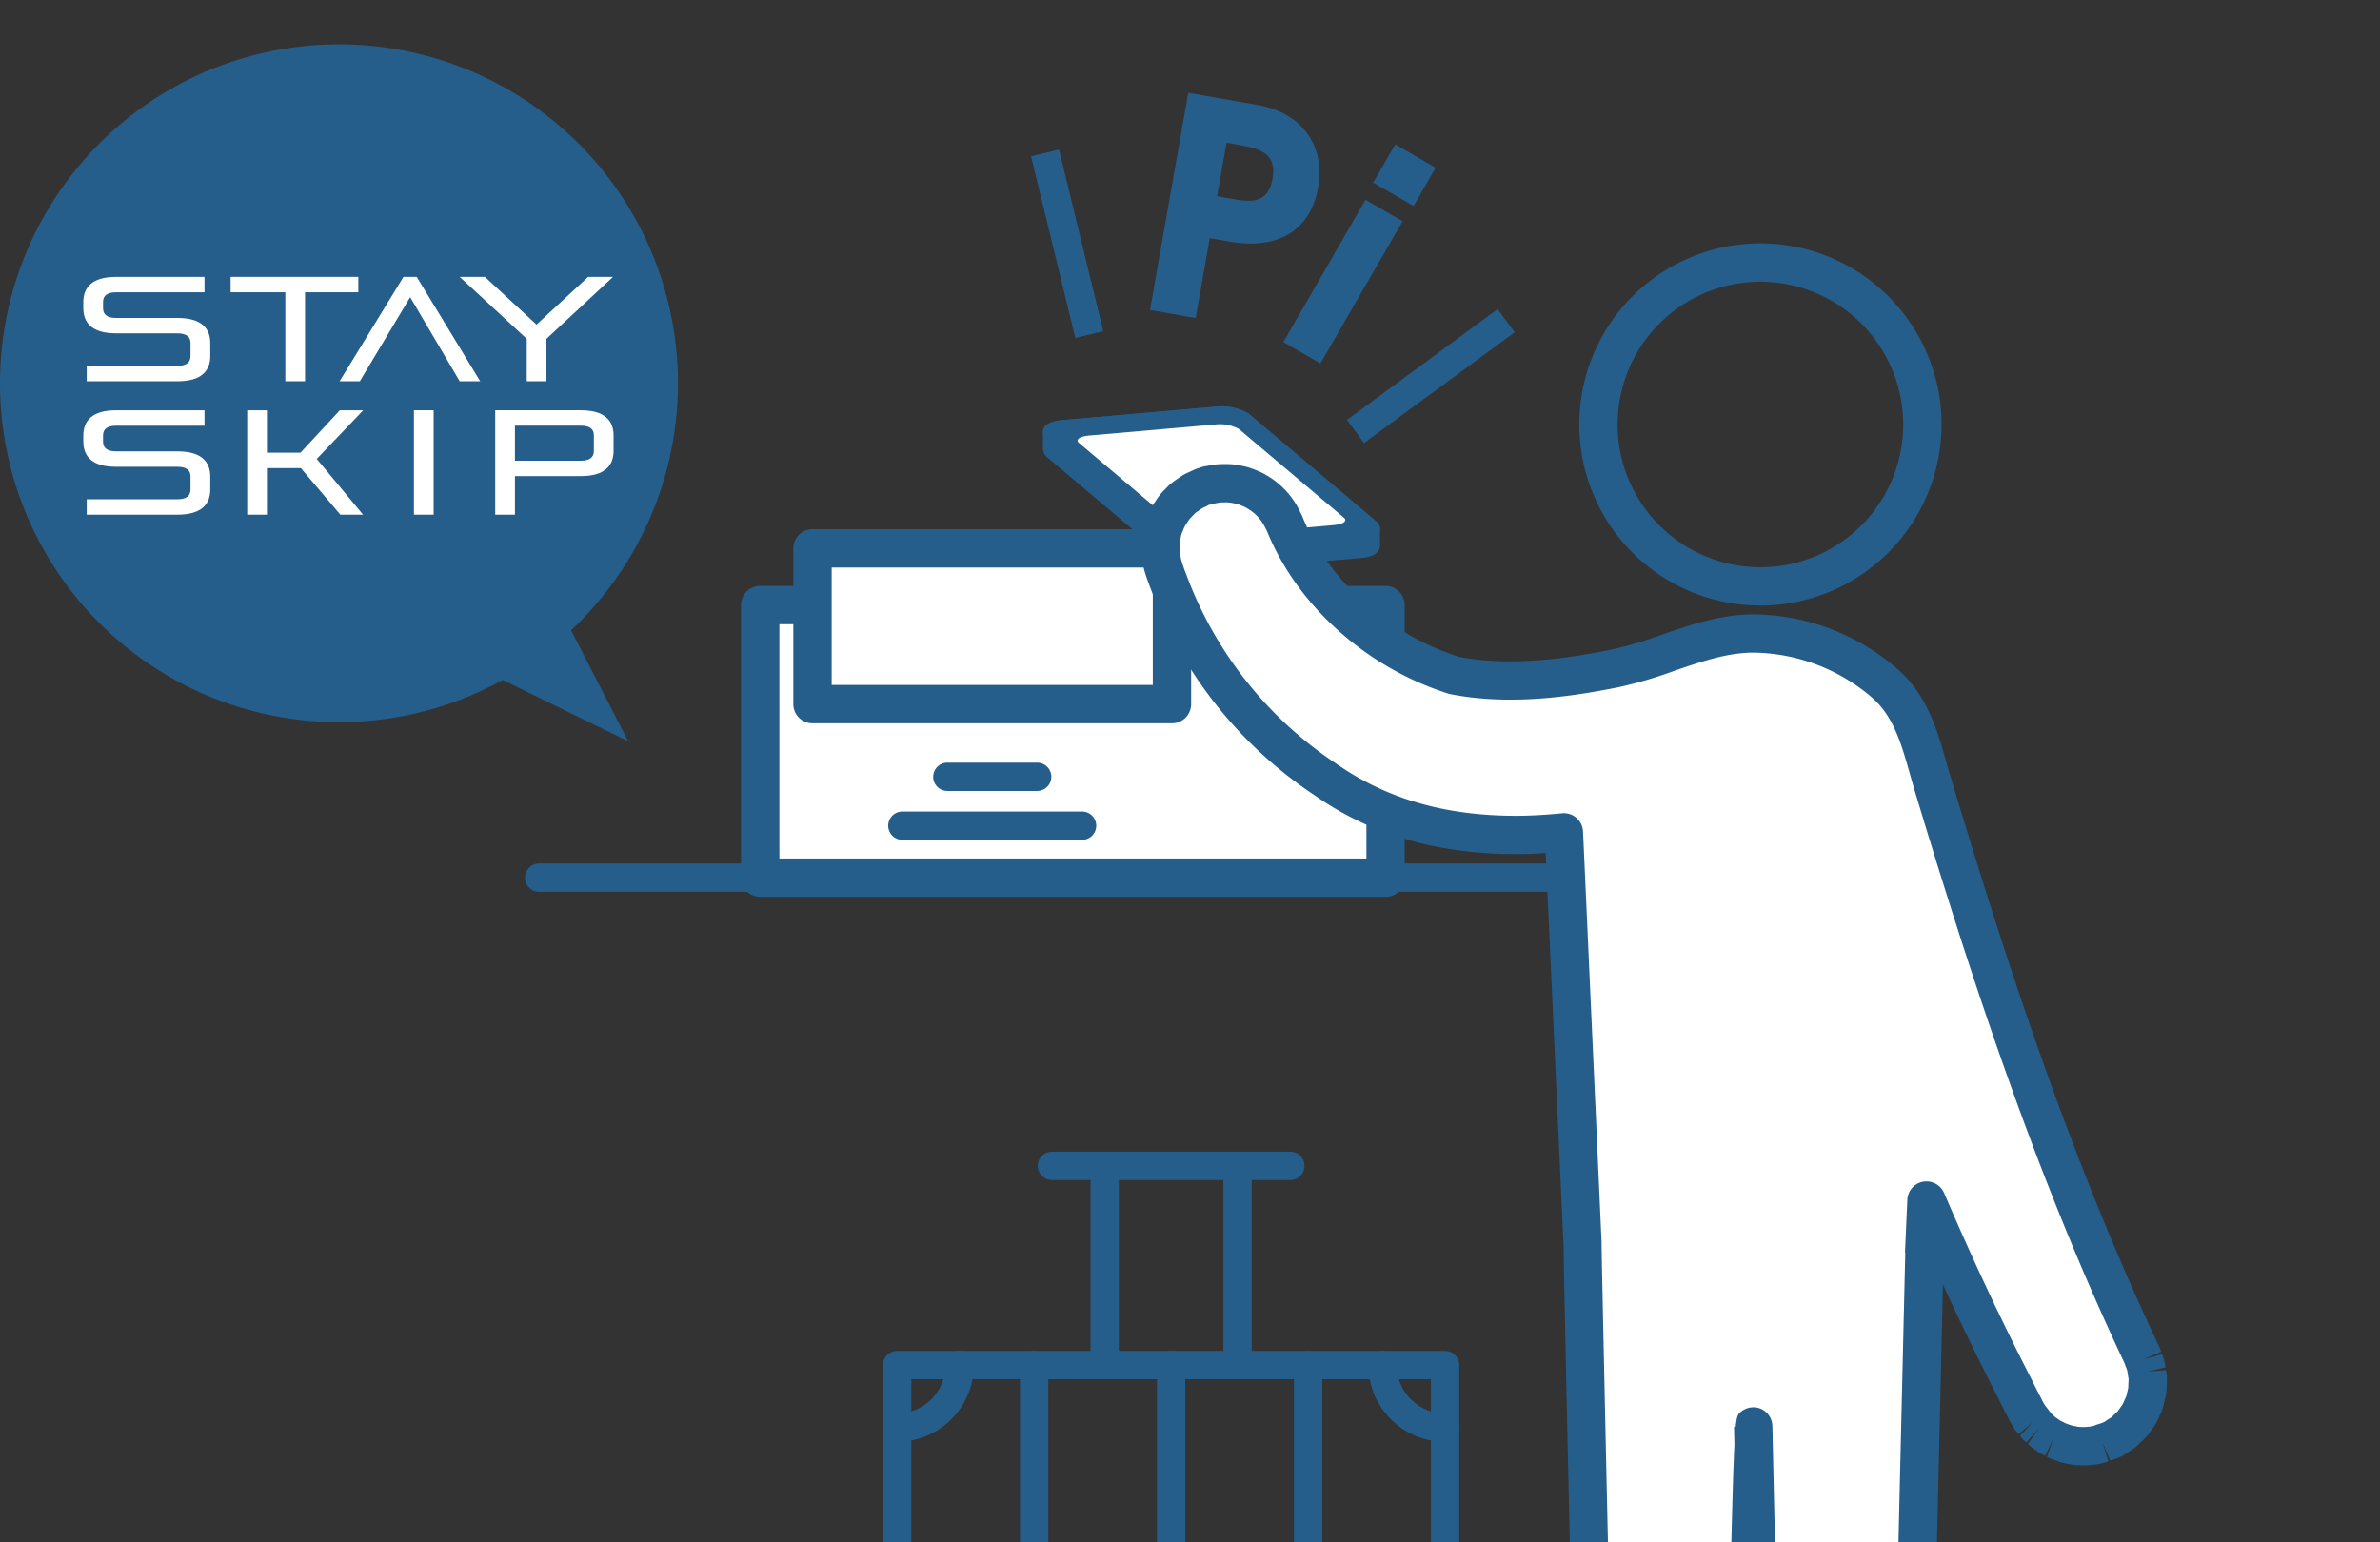
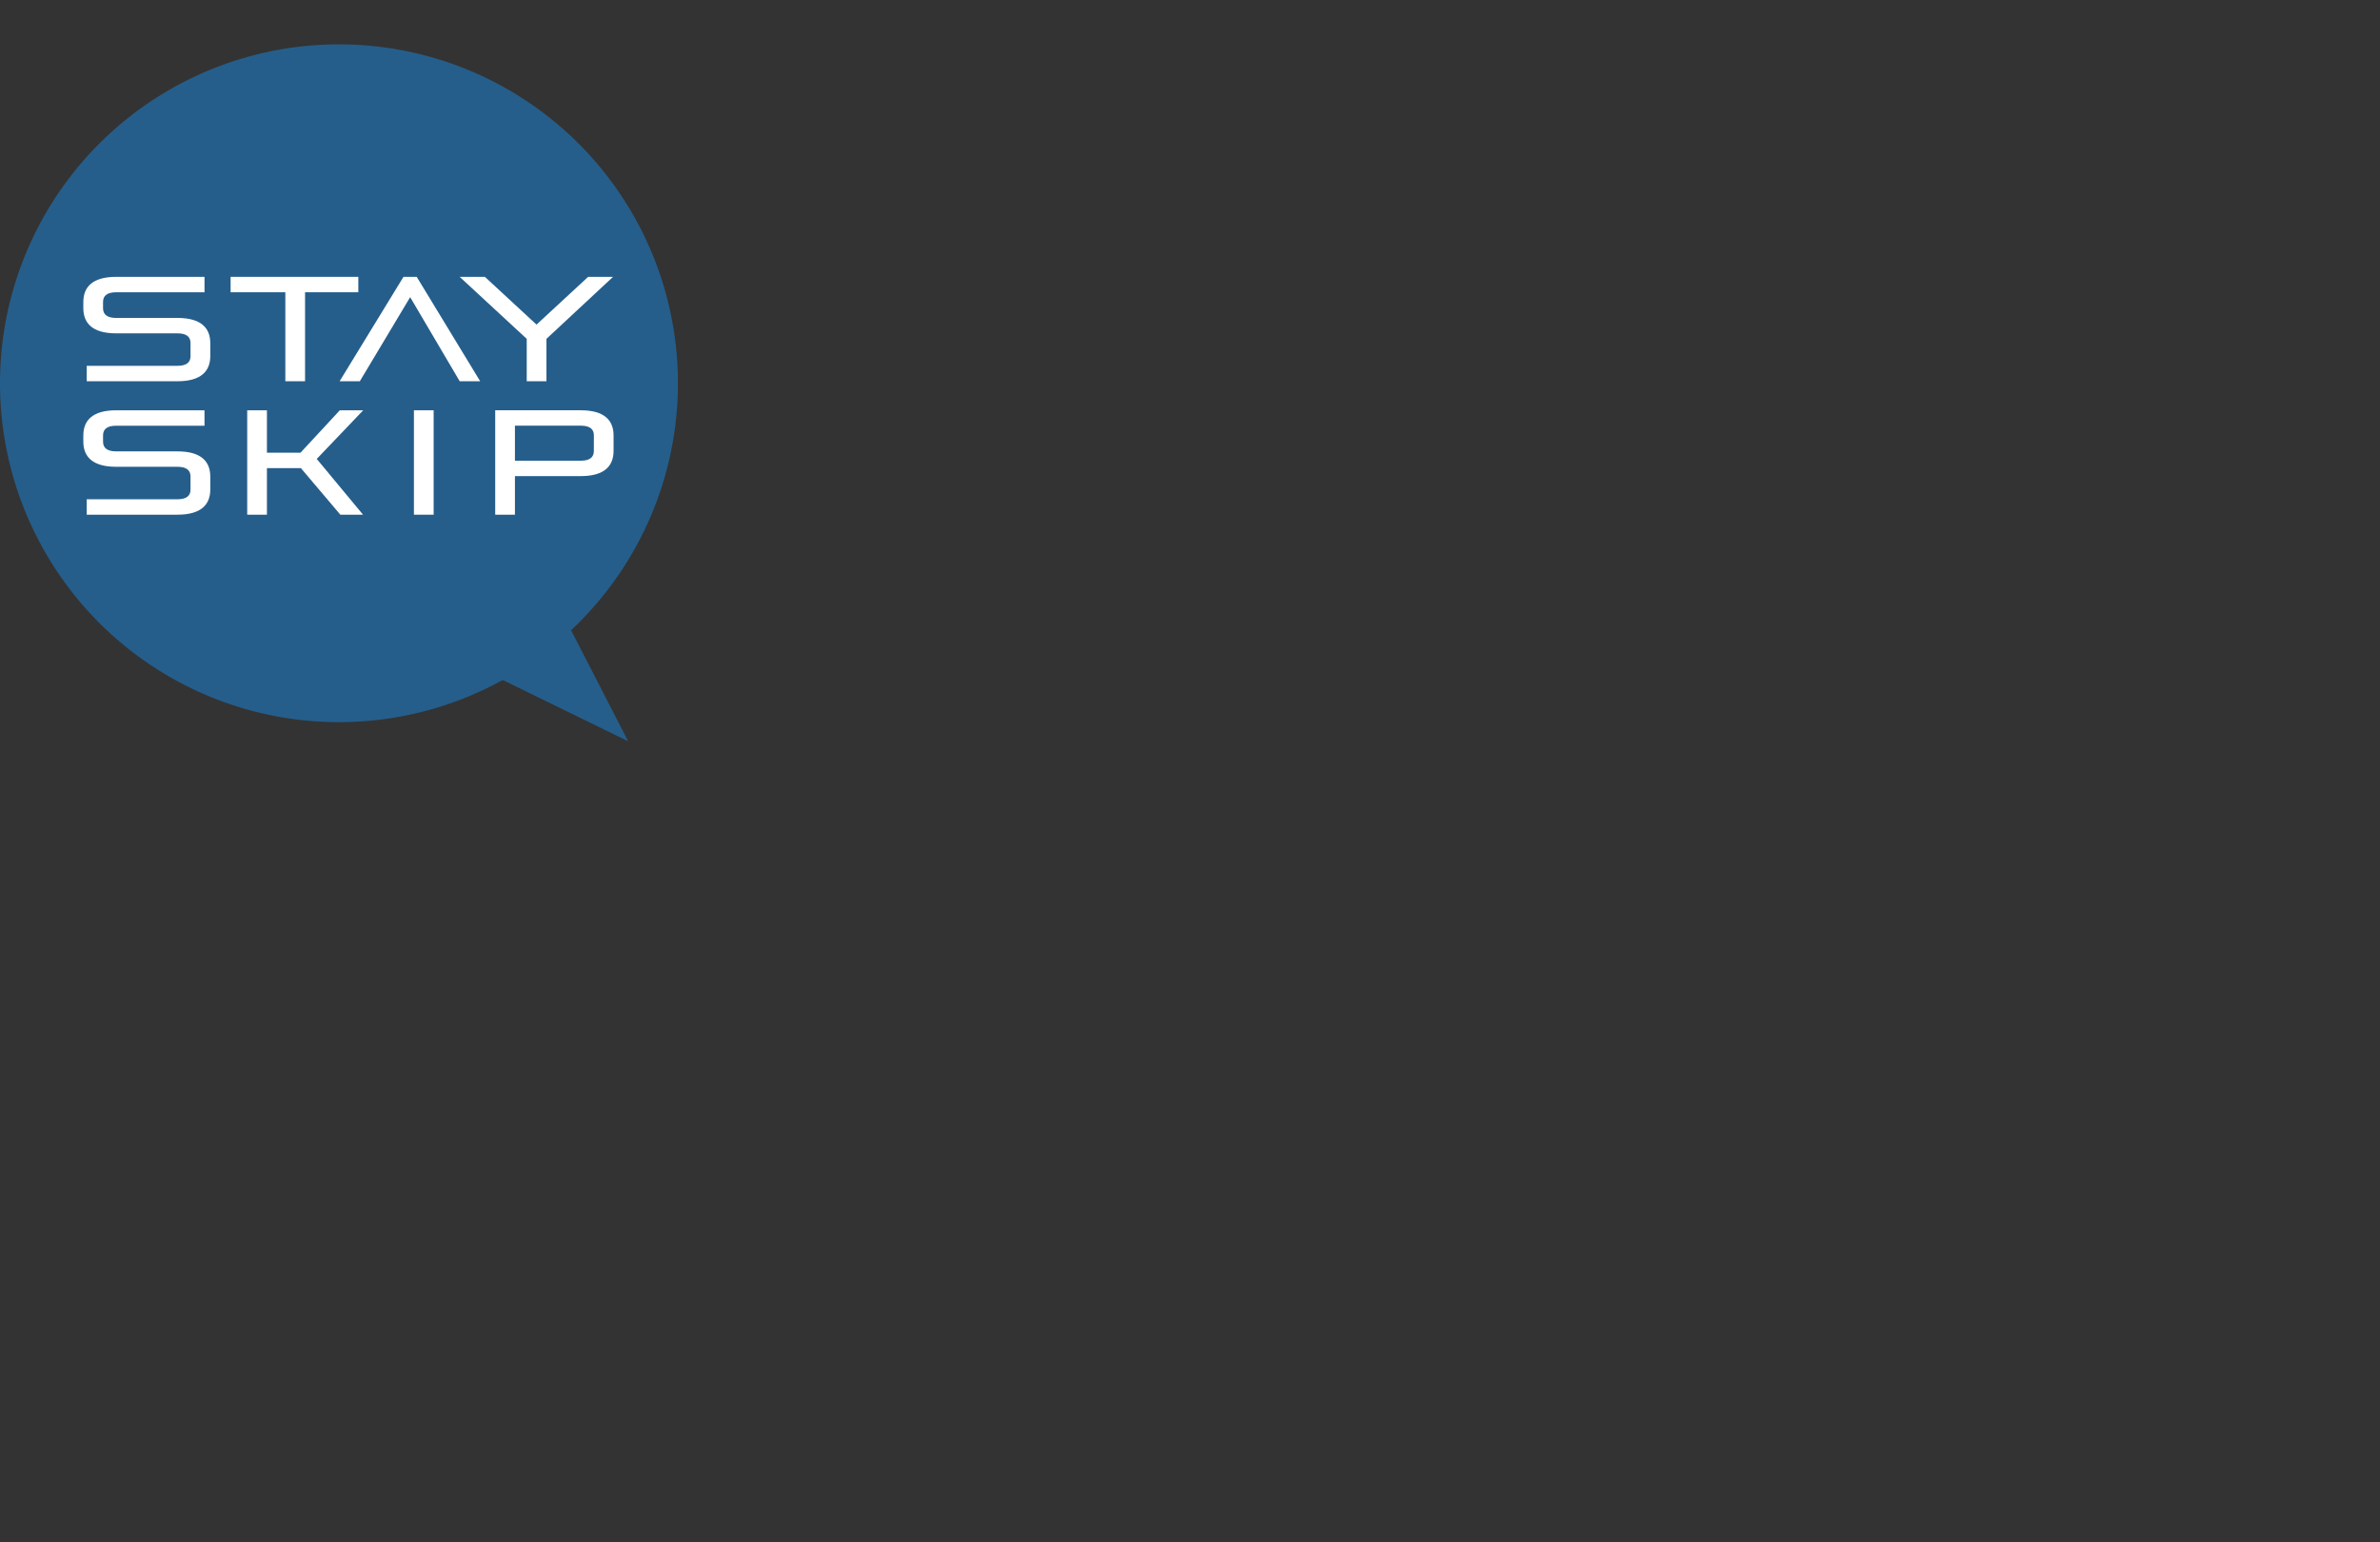
<svg xmlns="http://www.w3.org/2000/svg" width="262.313" height="170" viewBox="0 0 262.313 170">
  <rect x="0" y="0" width="262.313" height="170" fill="#333333" stroke="none" />
  <defs>
    <clipPath id="clip-path">
-       <rect id="長方形_84" data-name="長方形 84" width="213" height="170" transform="translate(395 2925)" fill="#fff" stroke="#707070" stroke-width="1" />
-     </clipPath>
+       </clipPath>
    <clipPath id="clip-path-2">
      <rect id="長方形_83" data-name="長方形 83" width="180.956" height="228.489" fill="none" />
    </clipPath>
    <clipPath id="clip-path-3">
      <rect id="長方形_98" data-name="長方形 98" width="74.719" height="76.828" fill="none" />
    </clipPath>
  </defs>
  <g id="グループ_197" data-name="グループ 197" transform="translate(-388.731 -2950.886)">
    <g id="マスクグループ_5" data-name="マスクグループ 5" transform="translate(43.044 25.886)" clip-path="url(#clip-path)">
      <g id="グループ_73" data-name="グループ 73" transform="translate(403.551 2935.228)">
        <g id="グループ_72" data-name="グループ 72" transform="translate(0 0)" clip-path="url(#clip-path-2)">
          <path id="パス_169" data-name="パス 169" d="M114.373,43.343H1.559a1.56,1.56,0,0,1,0-3.12H114.373a1.56,1.56,0,0,1,0,3.12" transform="translate(0 44.736)" fill="#255e8b" />
          <rect id="長方形_79" data-name="長方形 79" width="68.923" height="30.048" transform="translate(25.921 56.474)" fill="#fff" />
          <path id="パス_170" data-name="パス 170" d="M82.307,60.007H13.384A2.112,2.112,0,0,1,11.272,57.9V27.849a2.112,2.112,0,0,1,2.112-2.112H82.307a2.11,2.11,0,0,1,2.112,2.112V57.9a2.11,2.11,0,0,1-2.112,2.112M15.5,55.783h64.7V29.959H15.5Z" transform="translate(12.537 28.625)" fill="#255e8b" />
          <rect id="長方形_80" data-name="長方形 80" width="39.618" height="17.172" transform="translate(31.687 50.22)" fill="#fff" />
          <path id="パス_171" data-name="パス 171" d="M55.733,44.171H16.114A2.11,2.11,0,0,1,14,42.059V24.889a2.11,2.11,0,0,1,2.112-2.112H55.733a2.11,2.11,0,0,1,2.112,2.112v17.17a2.11,2.11,0,0,1-2.112,2.112M18.226,39.947H53.62V27H18.226Z" transform="translate(15.573 25.332)" fill="#255e8b" />
          <line id="線_41" data-name="線 41" x1="9.904" transform="translate(46.544 75.401)" fill="#fff" />
          <path id="パス_172" data-name="パス 172" d="M32.761,38.08h-9.9a1.56,1.56,0,1,1,0-3.12h9.9a1.56,1.56,0,0,1,0,3.12" transform="translate(23.687 38.882)" fill="#255e8b" />
          <line id="線_42" data-name="線 42" x1="19.81" transform="translate(41.591 80.79)" fill="#fff" />
          <path id="パス_173" data-name="パス 173" d="M40.32,40.631H20.512a1.56,1.56,0,0,1,0-3.12H40.32a1.56,1.56,0,0,1,0,3.12" transform="translate(21.079 41.719)" fill="#255e8b" />
          <path id="パス_174" data-name="パス 174" d="M63.2,29.479l-.023-.015a.4.4,0,0,0-.158-.281l-14.084-11.9A5.392,5.392,0,0,0,45.69,16.7l-16.809,1.47c-.961.084-1.544.359-1.55.676h0v1.926l.027.013a.369.369,0,0,0,.154.31l14.084,11.9a5.385,5.385,0,0,0,3.242.587l16.807-1.47c.974-.087,1.552-.365,1.546-.686l.011,0Z" transform="translate(30.393 18.546)" fill="#255e8b" />
          <path id="パス_175" data-name="パス 175" d="M44.587,34.574a5.351,5.351,0,0,1-3.069-.762l-14.084-11.9a1.016,1.016,0,0,1-.357-.57.61.61,0,0,1-.051-.237V19.178a.652.652,0,0,1,.017-.144c.07-.42.465-1.02,2.121-1.164L45.97,16.4a5.957,5.957,0,0,1,3.707.735l14.084,11.9a1.043,1.043,0,0,1,.349.53.576.576,0,0,1,.059.249v1.943a.56.56,0,0,1-.027.18c-.076.429-.494,1-2.108,1.143L45.225,34.548c-.2.015-.416.025-.638.025M28.308,20.99,42.339,32.842a5.007,5.007,0,0,0,2.773.439l16.809-1.47a2.663,2.663,0,0,0,.976-.222V29.965l-14.04-11.86a4.975,4.975,0,0,0-2.778-.439L29.273,19.138a2.842,2.842,0,0,0-.978.215v1.588a.326.326,0,0,1,.013.049M62.887,31.767v0ZM28.325,21.142v0Z" transform="translate(30.058 18.212)" fill="#255e8b" />
          <path id="パス_176" data-name="パス 176" d="M57.059,28.409l-13.824,1.21a4.433,4.433,0,0,1-2.668-.484L28.984,19.35c-.425-.359.08-.722,1.13-.815l13.824-1.208a4.415,4.415,0,0,1,2.666.482l11.585,9.786c.425.359-.082.724-1.13.815" transform="translate(32.069 19.246)" fill="#fff" />
          <path id="パス_177" data-name="パス 177" d="M44.576,32.639a5.324,5.324,0,0,1-3.058-.76L27.434,19.98a.967.967,0,0,1-.365-1.067c.23-.731,1.265-.969,2.093-1.041L45.968,16.4a5.978,5.978,0,0,1,3.709.735l14.084,11.9a.976.976,0,0,1,.365,1.069c-.232.731-1.267.969-2.093,1.041L45.225,32.611c-.2.019-.425.027-.648.027M28.551,19.26,42.337,30.909a4.852,4.852,0,0,0,2.775.437l16.809-1.47.055.634-.055-.634a3.713,3.713,0,0,0,.724-.123L48.856,18.1a4.967,4.967,0,0,0-2.775-.437l-16.807,1.47a4,4,0,0,0-.722.123" transform="translate(30.058 18.212)" fill="#255e8b" />
          <path id="パス_178" data-name="パス 178" d="M141.86,118.322a6.509,6.509,0,0,0-.123-.693c-.061-.228-.156-.448-.241-.672-.07-.188-.114-.38-.2-.562-7.6-16.042-13.6-32.773-18.959-49.675q-2.088-6.577-4.068-13.189c-1.181-3.927-1.918-7.955-5.031-10.874A22.393,22.393,0,0,0,98.52,36.945c-5.3,0-10.158,2.83-15.318,3.861-5.768,1.151-11.816,1.9-17.662.76C57.07,38.895,49.918,32.5,46.826,24.8c-.044-.11-.112-.2-.163-.308a6.862,6.862,0,0,0-.327-.632c-.116-.2-.239-.387-.372-.568s-.272-.361-.422-.53-.313-.334-.479-.49-.325-.291-.5-.427-.365-.264-.558-.384-.376-.23-.575-.33-.4-.186-.608-.268-.42-.158-.638-.222-.427-.106-.644-.146a6.555,6.555,0,0,0-.674-.1,6.822,6.822,0,0,0-.691-.019,6.4,6.4,0,0,0-.665.027,7.386,7.386,0,0,0-.733.127c-.146.032-.294.036-.439.076-.072.021-.133.059-.2.08s-.152.03-.228.055c-.165.059-.308.148-.467.218-.209.089-.418.175-.613.281-.213.118-.406.253-.6.389a6.4,6.4,0,0,0-.53.384,6.274,6.274,0,0,0-.511.494c-.15.152-.3.3-.437.465a7.018,7.018,0,0,0-.408.583c-.116.175-.239.344-.338.53-.112.209-.2.429-.289.648-.08.194-.171.384-.234.587a6.913,6.913,0,0,0-.161.695c-.042.209-.1.412-.123.625a7.188,7.188,0,0,0-.021.739c0,.211-.021.42,0,.634a6.917,6.917,0,0,0,.137.788c.036.182.042.365.093.547,0,.015.023.076.038.129.072.239.253.83.613,1.747a44.768,44.768,0,0,0,17.227,21.76c6.506,4.583,13.786,6.153,21.069,6.153,1.766,0,3.525-.116,5.278-.281L79.664,104.1c-.051.387,2.032,92.176,2.032,92.176a6.818,6.818,0,0,0,.089.722c.027.239.036.479.087.712a7.7,7.7,0,0,0,.237.758c.072.218.125.444.215.651a7.536,7.536,0,0,0,.382.705c.108.19.2.391.321.57.154.224.342.42.517.627.139.161.26.336.412.484a7.4,7.4,0,0,0,.629.52c.165.131.317.281.492.4a7.738,7.738,0,0,0,.737.4c.184.1.355.211.549.291a7.887,7.887,0,0,0,.9.281c.171.049.334.12.511.156a7.709,7.709,0,0,0,1.529.152,7.532,7.532,0,0,0,1.521-.154c.173-.036.332-.106.5-.152a7.862,7.862,0,0,0,.919-.287c.188-.08.357-.194.539-.287a7.92,7.92,0,0,0,.746-.406c.175-.118.323-.264.486-.395a7.973,7.973,0,0,0,.636-.524c.152-.152.275-.327.412-.488a8.1,8.1,0,0,0,.515-.625c.125-.184.218-.389.325-.581a7.155,7.155,0,0,0,.378-.7c.091-.215.146-.446.22-.67a7.514,7.514,0,0,0,.228-.741,6.911,6.911,0,0,0,.089-.731c.027-.237.08-.465.087-.708,0,0,1.529-71.922,1.582-71.92l1.529,71.92c.006.243.059.471.087.708a6.9,6.9,0,0,0,.089.731,7.422,7.422,0,0,0,.23.746c.072.222.127.452.218.665.106.245.249.467.378.7.11.192.2.395.325.579a8.1,8.1,0,0,0,.515.625c.137.161.26.336.412.488a7.609,7.609,0,0,0,.636.524c.163.131.31.277.486.395a7.35,7.35,0,0,0,.752.408c.18.093.344.207.532.285a7.512,7.512,0,0,0,.921.287c.167.046.325.116.5.152a7.554,7.554,0,0,0,1.529.154,7.65,7.65,0,0,0,1.519-.152c.175-.036.336-.108.5-.154a7.906,7.906,0,0,0,.915-.283c.184-.078.346-.188.522-.279a7.57,7.57,0,0,0,.762-.414c.169-.112.31-.253.469-.378a7.621,7.621,0,0,0,.653-.539c.148-.144.264-.315.4-.469a7.714,7.714,0,0,0,.53-.642c.12-.177.209-.374.315-.56a7.106,7.106,0,0,0,.389-.716c.091-.207.142-.429.213-.644a4.216,4.216,0,0,0,.325-1.474,6.919,6.919,0,0,0,.089-.725l2.121-91.008c0-.1-.021-.2-.023-.306l.249-5.511c3.033,7.063,6.233,13.9,9.682,20.636.437.883.877,1.751,1.337,2.642.078.148.175.283.262.425s.163.285.258.416.211.258.317.387.2.258.313.374.23.213.346.319.239.232.37.336.26.182.391.27.26.192.4.275.3.154.452.228c.133.068.262.144.4.2.186.078.378.135.568.2.11.036.218.084.329.114a6.74,6.74,0,0,0,.705.146c.078.013.152.036.228.046a6.745,6.745,0,0,0,.991.061,7,7,0,0,0,1.588-.188c.182-.042.353-.135.532-.192a6.876,6.876,0,0,0,1.1-.41c.182-.093.332-.22.5-.325a7.42,7.42,0,0,0,.655-.427c.169-.135.308-.294.463-.439a6.581,6.581,0,0,0,.532-.526c.139-.163.247-.344.37-.517a7.167,7.167,0,0,0,.408-.6c.1-.184.175-.38.262-.575.1-.22.207-.435.283-.663.068-.2.1-.408.15-.613.055-.234.12-.465.152-.705.027-.213.021-.429.032-.644.008-.239.03-.473.015-.714-.015-.224-.063-.446-.1-.67" transform="translate(36.88 22.665)" fill="#fff" />
          <path id="パス_179" data-name="パス 179" d="M34.87,22.057a7.771,7.771,0,0,1,.572-.545c.188-.156.384-.3.583-.431.37-.256.617-.422.887-.575.228-.123.456-.226.686-.325a7.543,7.543,0,0,1,.72-.317c.061-.021.18-.055.279-.078a2.194,2.194,0,0,1,.272-.1,3.881,3.881,0,0,1,.553-.11c.351-.07.665-.131.986-.163a10.222,10.222,0,0,1,1.027-.04c.245,0,.486.006.731.027.291.027.577.072.866.127s.562.112.834.188c.3.089.568.186.839.291a8.545,8.545,0,0,1,.8.353c.241.123.49.266.735.418s.484.319.716.5.454.37.665.564.412.406.61.627.376.45.551.689a8.541,8.541,0,0,1,.494.752c.15.258.287.524.416.8a3.664,3.664,0,0,1,.2.408c2.843,7.074,9.456,13,17.28,15.51,5.821,1.1,12,.163,16.729-.782a44.6,44.6,0,0,0,5.669-1.677c3.183-1.094,6.476-2.224,10.063-2.224a24.5,24.5,0,0,1,16.16,6.284c3.077,2.885,4.112,6.544,5.114,10.084.161.575.323,1.149.5,1.721q1.983,6.6,4.058,13.159c6.3,19.844,12.289,35.542,18.853,49.411a4.253,4.253,0,0,1,.234.615l-1.941.849,2.045-.57a6.886,6.886,0,0,1,.237.7,6.149,6.149,0,0,1,.146.752l-2.064.479,2.087-.327-2.087.327,2.112-.173a6.247,6.247,0,0,1,.1.708,7.171,7.171,0,0,1-.006.8l-.011.279c-.006.234-.015.471-.044.7a7.019,7.019,0,0,1-.158.775l-.061.258a6.124,6.124,0,0,1-.171.663,6.832,6.832,0,0,1-.285.7l-.135.308a6.071,6.071,0,0,1-.287.6,6.582,6.582,0,0,1-.427.648l-.177.253a5.61,5.61,0,0,1-.4.547,6.165,6.165,0,0,1-.585.591l-.186.18a5.4,5.4,0,0,1-.524.482,6.291,6.291,0,0,1-.7.475l-.241.156a5.3,5.3,0,0,1-.547.342,8.033,8.033,0,0,1-1.28.5l-.843-1.947.625,2.023a4.618,4.618,0,0,1-.619.207,8.92,8.92,0,0,1-2.173.245,9.147,9.147,0,0,1-1.17-.078c-.074-.008-.268-.046-.34-.063-.266-.044-.575-.1-.879-.184-.061-.019-.321-.106-.38-.129-.353-.114-.568-.19-.779-.279-.146-.059-.283-.131-.422-.2l.7-2.015-.915,1.9c-.161-.076-.321-.156-.475-.249s-.3-.19-.439-.3c-.3-.2-.437-.3-.568-.4-.148-.116-.277-.237-.406-.359l1.219-1.747-1.4,1.584c-.123-.11-.247-.222-.363-.342s-.218-.249-.33-.387l1.451-1.561-1.6,1.379a5.221,5.221,0,0,1-.342-.433c-.08-.108-.171-.258-.262-.408l-.137-.222c-.091-.142-.182-.287-.262-.437-.473-.917-.917-1.8-1.36-2.689-2.07-4.043-4.051-8.119-5.982-12.31l-2.04,87.61a5.883,5.883,0,0,1-.078.752l-.044.353a5.719,5.719,0,0,1-.1.722,7.025,7.025,0,0,1-.245.832l-.106.323a6.141,6.141,0,0,1-.224.646,7.761,7.761,0,0,1-.41.779l-.161.283a5.37,5.37,0,0,1-.342.581,6.456,6.456,0,0,1-.541.674l-.218.26a5.035,5.035,0,0,1-.42.477,7.45,7.45,0,0,1-.68.579l-.249.2a5.28,5.28,0,0,1-.5.389,7.42,7.42,0,0,1-.826.465l-.26.135a5.26,5.26,0,0,1-.564.289,8.023,8.023,0,0,1-.993.321l-.249.074a4.049,4.049,0,0,1-.568.161,9.633,9.633,0,0,1-1.939.2,9.791,9.791,0,0,1-1.954-.2,3.865,3.865,0,0,1-.549-.156l.477-2.062-.72,1.992a8.3,8.3,0,0,1-1.018-.332,4.877,4.877,0,0,1-.566-.291l.851-1.943-1.111,1.808a7.828,7.828,0,0,1-.822-.465,5.365,5.365,0,0,1-.515-.4l-.253-.2a7.507,7.507,0,0,1-.657-.562,6.06,6.06,0,0,1-.441-.5l1.514-1.487-1.728,1.234a6.869,6.869,0,0,1-.534-.674,5.967,5.967,0,0,1-.34-.579l1.762-1.185-1.926.887a6.524,6.524,0,0,1-.391-.754,5.658,5.658,0,0,1-.239-.684l0,.013a6.474,6.474,0,0,1-.237.68,7.09,7.09,0,0,1-.395.752l-.156.281a5.252,5.252,0,0,1-.349.6,7.026,7.026,0,0,1-.528.661l-.215.256a5.714,5.714,0,0,1-.431.5,7.236,7.236,0,0,1-.667.57l-.264.211a5.168,5.168,0,0,1-.513.4,7.37,7.37,0,0,1-.794.448l-.264.139a5.232,5.232,0,0,1-.572.3,8.532,8.532,0,0,1-1.027.332l-.228.068a4.306,4.306,0,0,1-.57.163,9.818,9.818,0,0,1-3.893,0,4,4,0,0,1-.579-.165l-.228-.068a8.361,8.361,0,0,1-.993-.319,5.749,5.749,0,0,1-.583-.3l-.31-.165a7.194,7.194,0,0,1-.758-.427,5.432,5.432,0,0,1-.522-.41l1.2-1.745-1.455,1.544a7.412,7.412,0,0,1-.651-.551,5.682,5.682,0,0,1-.448-.509l1.514-1.487-1.7,1.267a7.507,7.507,0,0,1-.562-.7,6.024,6.024,0,0,1-.346-.591l1.766-1.176-1.924.889a6.728,6.728,0,0,1-.4-.754,6.528,6.528,0,0,1-.232-.663l-.108-.34a7,7,0,0,1-.237-.792,6.283,6.283,0,0,1-.1-.735l-.042-.351a5.469,5.469,0,0,1-.078-.748c-1.787-78.854-2.011-90.33-2.021-92.134h-.008L76.723,62.252c-1.181.076-2.247.114-3.268.114-8.751,0-16.04-2.14-22.286-6.539a47.075,47.075,0,0,1-18-22.782c-.37-.944-.57-1.595-.648-1.859a5.028,5.028,0,0,1-.165-.775l-.042-.241a7.578,7.578,0,0,1-.137-.86,5.785,5.785,0,0,1-.008-.686l0-.3a7.227,7.227,0,0,1,.034-.8,6.72,6.72,0,0,1,.123-.686l.053-.241a7.452,7.452,0,0,1,.2-.8,6.706,6.706,0,0,1,.256-.661,9.85,9.85,0,0,1,.422-.936,6.333,6.333,0,0,1,.361-.585l.142-.213c.146-.222.294-.437.46-.644a6.5,6.5,0,0,1,.475-.52ZM99.6,123.343a2.085,2.085,0,0,1,.817.165,2.114,2.114,0,0,1,1.295,1.9l1.629,72.719a2.23,2.23,0,0,0,.027.239,2.917,2.917,0,0,0,.1.3l.228.716a2.581,2.581,0,0,0,.165.3c.006.008.11.192.114.2l.142.258a2.353,2.353,0,0,0,.308.429c.006.008.152.175.158.184l.182.222a2.325,2.325,0,0,0,.38.357l.431.349a2.554,2.554,0,0,0,.465.285l.19.1.291.163a2.875,2.875,0,0,0,.581.2c.279.076.387.112.494.15a5.135,5.135,0,0,0,2.239.017c.036-.011.321-.106.357-.116a6.294,6.294,0,0,0,.661-.2l.387-.215a5.908,5.908,0,0,0,.553-.289l.327-.277.182-.142a2.955,2.955,0,0,0,.3-.243l.437-.522a2.873,2.873,0,0,0,.23-.275l.228-.42.11-.19a3.327,3.327,0,0,0,.177-.319l.146-.477.07-.2a2.357,2.357,0,0,0,.108-.34c.015-.068.017-.142.025-.218l.076-.617,2.148-91.207,0,0a.691.691,0,0,1-.023-.218l.251-5.646a2.113,2.113,0,0,1,4.051-.739c3.075,7.162,6.22,13.871,9.621,20.505.446.9.881,1.755,1.335,2.636.008.017.18.279.188.3l.7.9.165.146.245.23c.013.006.264.173.275.182l.283.2c.015.006.308.15.323.158l.19.1a3.4,3.4,0,0,0,.368.144l.329.11a4.041,4.041,0,0,0,.507.108c.049.008.2.04.253.051.122.015.355.025.594.027a4.967,4.967,0,0,0,1.13-.131,3.235,3.235,0,0,1,.361-.146,5.2,5.2,0,0,0,.811-.289l.323-.228.194-.118a2.289,2.289,0,0,0,.256-.165l.156-.148.158-.158.173-.161c.072-.07.148-.131.211-.2l.127-.182c.008-.013.127-.184.133-.2l.131-.182a2.1,2.1,0,0,0,.158-.228c.006-.015.177-.4.186-.418l.087-.194a2.55,2.55,0,0,0,.118-.27,1.928,1.928,0,0,0,.046-.215c0-.015.046-.2.051-.22a4.392,4.392,0,0,0,.11-.484l.011-.226c0-.015.006-.218.006-.228.015-.3.025-.4.019-.507a2.056,2.056,0,0,0-.04-.237l-.036-.226,0-.006c0-.036-.027-.188-.03-.2a2.493,2.493,0,0,0-.046-.275,2.437,2.437,0,0,0-.1-.266c0-.013-.082-.215-.087-.228l-.1-.291c-6.681-14.137-12.737-30.006-19.092-50.034q-2.094-6.593-4.079-13.218c-.177-.6-.346-1.2-.515-1.791-.883-3.122-1.715-6.068-3.935-8.151a20.4,20.4,0,0,0-13.273-5.141c-2.883,0-5.705.969-8.692,1.994a48.15,48.15,0,0,1-6.214,1.825c-5.147,1.029-11.9,2.042-18.477.763-.08-.015-.156-.036-.232-.057-9.051-2.858-16.726-9.752-20.04-17.992a1.273,1.273,0,0,1-.118-.213,5,5,0,0,0-.234-.446,4.647,4.647,0,0,0-.256-.393c-.093-.129-.19-.253-.294-.372s-.22-.234-.338-.344a4.263,4.263,0,0,0-.357-.3c-.114-.089-.247-.18-.382-.264a4.316,4.316,0,0,0-.4-.232c-.15-.076-.287-.133-.429-.19s-.306-.116-.463-.163c-.135-.036-.291-.07-.448-.1s-.3-.055-.469-.07a4.063,4.063,0,0,0-.482-.011c-.15,0-.3,0-.452.017a4.808,4.808,0,0,0-.528.093c-.044.008-.209.038-.3.049-.059.023-.12.046-.152.057-.116.034-.218.057-.319.078l-.18.118c-.218.1-.327.137-.429.192-.135.076-.262.169-.393.26-.237.163-.321.213-.4.277-.1.082-.184.175-.272.268l-.19.192a2.752,2.752,0,0,0-.2.215c-.078.1-.146.2-.215.306l-.163.245a2.49,2.49,0,0,0-.142.224,3.129,3.129,0,0,0-.161.359l-.114.275a1.765,1.765,0,0,0-.1.226,2.667,2.667,0,0,0-.084.37l-.074.351c-.017.074-.038.148-.049.224-.011.1-.006.213-.006.325l-.006.448a2.285,2.285,0,0,0,.063.553l.089.517a15.362,15.362,0,0,0,.587,1.73A42.86,42.86,0,0,0,53.563,52.346c5.549,3.908,12.044,5.8,19.893,5.8,1.485,0,3.1-.087,5.08-.275a2.092,2.092,0,0,1,1.584.509,2.12,2.12,0,0,1,.724,1.5l2.042,45.247c0,.051,0,.106,0,.156,0,1.9,1.326,60.981,2.032,92.066l.1.815c.008.076.011.152.023.224.023.1.065.2.1.308l.165.507c.021.07.04.139.068.209a2.486,2.486,0,0,0,.161.287c.006.008.112.194.116.2l.139.256a2.475,2.475,0,0,0,.329.452c.008.011.135.152.144.165l.182.222a2.288,2.288,0,0,0,.376.351l.188.146.228.192a2.229,2.229,0,0,0,.433.268l.507.27a2.659,2.659,0,0,0,.581.2l.5.154a5.057,5.057,0,0,0,2.256.017c.036-.011.313-.106.353-.116a5.992,5.992,0,0,0,.678-.2l.372-.211c.011,0,.2-.1.211-.1a3.6,3.6,0,0,0,.332-.18l.547-.446a3.379,3.379,0,0,0,.27-.224l.456-.547c.07-.084.148-.161.209-.251l.232-.433c.006-.011.112-.192.118-.2a2.7,2.7,0,0,0,.158-.287,1.852,1.852,0,0,0,.065-.211l.169-.526a2.108,2.108,0,0,0,.091-.291c.015-.072.019-.163.027-.253l.072-.591.8-36.131c.45-20.788.646-29.843.855-33.9l-.044-1.985.18,0c.127-1.242.272-1.381.484-1.582a2.126,2.126,0,0,1,1.449-.572" transform="translate(35.768 21.553)" fill="#255e8b" />
          <path id="パス_180" data-name="パス 180" d="M74.976,47.785A19.963,19.963,0,1,1,94.941,27.822,19.986,19.986,0,0,1,74.976,47.785m0-35.7a15.739,15.739,0,1,0,15.74,15.74,15.758,15.758,0,0,0-15.74-15.74" transform="translate(61.184 8.74)" fill="#255e8b" />
          <path id="パス_181" data-name="パス 181" d="M44.514,1.354c4.824.851,7.448,4.446,6.628,9.091-.851,4.822-4.531,6.877-9.739,5.958L39.2,16.015l-1.55,8.816-5.035-.887L36.832,0ZM41.65,11.689c1.787.313,3.96.7,4.467-2.192.452-2.562-.989-3.276-3.432-3.7L41.048,5.5l-1.035,5.9Z" transform="translate(36.269 0)" fill="#255e8b" />
          <path id="パス_182" data-name="パス 182" d="M43.657,26.842,39.57,24.485,48.627,8.8l4.087,2.359ZM53.924,9.482,49.472,6.909l2.433-4.216,4.453,2.573Z" transform="translate(44.01 2.995)" fill="#255e8b" />
          <rect id="長方形_81" data-name="長方形 81" width="3.168" height="20.611" transform="translate(55.776 7.001) rotate(-13.694)" fill="#255e8b" />
          <rect id="長方形_82" data-name="長方形 82" width="20.613" height="3.169" transform="translate(90.595 36.056) rotate(-36.328)" fill="#255e8b" />
          <path id="パス_183" data-name="パス 183" d="M80.633,144.787H20.239a1.56,1.56,0,0,1-1.559-1.559V67.223a1.561,1.561,0,0,1,1.559-1.561H80.633a1.561,1.561,0,0,1,1.559,1.561v76.005a1.56,1.56,0,0,1-1.559,1.559M21.8,141.669H79.072V68.782H21.8Z" transform="translate(20.776 73.029)" fill="#255e8b" />
          <path id="パス_184" data-name="パス 184" d="M27.387,144.787a1.56,1.56,0,0,1-1.559-1.559V67.221a1.559,1.559,0,1,1,3.118,0v76.007a1.56,1.56,0,0,1-1.559,1.559" transform="translate(28.726 73.029)" fill="#255e8b" />
          <path id="パス_185" data-name="パス 185" d="M34.536,144.787a1.56,1.56,0,0,1-1.559-1.559V67.221a1.559,1.559,0,1,1,3.118,0v76.007a1.56,1.56,0,0,1-1.559,1.559" transform="translate(36.677 73.029)" fill="#255e8b" />
          <path id="パス_186" data-name="パス 186" d="M41.683,144.787a1.56,1.56,0,0,1-1.559-1.559V67.221a1.559,1.559,0,1,1,3.118,0v76.007a1.56,1.56,0,0,1-1.559,1.559" transform="translate(44.626 73.029)" fill="#255e8b" />
          <path id="パス_187" data-name="パス 187" d="M31.069,80.288A1.56,1.56,0,0,1,29.51,78.73V56.875a1.559,1.559,0,1,1,3.118,0V78.73a1.56,1.56,0,0,1-1.559,1.559" transform="translate(32.821 61.522)" fill="#255e8b" />
          <path id="パス_188" data-name="パス 188" d="M38,80.288a1.56,1.56,0,0,1-1.559-1.559V56.875a1.559,1.559,0,1,1,3.118,0V78.73A1.56,1.56,0,0,1,38,80.288" transform="translate(40.532 61.522)" fill="#255e8b" />
          <path id="パス_189" data-name="パス 189" d="M54.586,58.384H28.317a1.56,1.56,0,0,1,0-3.12H54.586a1.56,1.56,0,0,1,0,3.12" transform="translate(29.76 61.464)" fill="#255e8b" />
          <path id="パス_190" data-name="パス 190" d="M27.129,108.394a1.56,1.56,0,0,1-1.559-1.559,5.338,5.338,0,0,0-5.331-5.333,1.559,1.559,0,0,1,0-3.118,8.46,8.46,0,0,1,8.449,8.451,1.56,1.56,0,0,1-1.559,1.559" transform="translate(20.776 109.422)" fill="#255e8b" />
          <path id="パス_191" data-name="パス 191" d="M20.239,75.671a1.56,1.56,0,0,1,0-3.12,5.333,5.333,0,0,0,5.329-5.329,1.56,1.56,0,0,1,3.12,0,8.46,8.46,0,0,1-8.449,8.449" transform="translate(20.776 73.03)" fill="#255e8b" />
          <path id="パス_192" data-name="パス 192" d="M45.57,108.394a1.56,1.56,0,0,1-1.559-1.559,8.46,8.46,0,0,1,8.449-8.451,1.559,1.559,0,1,1,0,3.118,5.338,5.338,0,0,0-5.331,5.333,1.56,1.56,0,0,1-1.559,1.559" transform="translate(48.949 109.422)" fill="#255e8b" />
          <path id="パス_193" data-name="パス 193" d="M52.46,75.671a8.46,8.46,0,0,1-8.449-8.449,1.56,1.56,0,0,1,3.12,0,5.333,5.333,0,0,0,5.329,5.329,1.56,1.56,0,0,1,0,3.12" transform="translate(48.949 73.03)" fill="#255e8b" />
          <path id="パス_194" data-name="パス 194" d="M28.547,114.885a6.62,6.62,0,1,1,6.62-6.62,6.628,6.628,0,0,1-6.62,6.62m0-10.12a3.5,3.5,0,1,0,3.5,3.5,3.5,3.5,0,0,0-3.5-3.5" transform="translate(24.385 113.05)" fill="#255e8b" />
          <path id="パス_195" data-name="パス 195" d="M45.856,114.885a6.62,6.62,0,1,1,6.62-6.62,6.628,6.628,0,0,1-6.62,6.62m0-10.12a3.5,3.5,0,1,0,3.5,3.5,3.5,3.5,0,0,0-3.5-3.5" transform="translate(43.636 113.05)" fill="#255e8b" />
        </g>
      </g>
    </g>
    <g id="グループ_99" data-name="グループ 99" transform="translate(388.731 2955.773)">
      <g id="グループ_98" data-name="グループ 98" transform="translate(0 0)" clip-path="url(#clip-path-3)">
        <path id="パス_264" data-name="パス 264" d="M74.719,37.358A37.359,37.359,0,1,1,37.36,0,37.358,37.358,0,0,1,74.719,37.358" transform="translate(0 0.001)" fill="#255e8b" />
        <path id="パス_265" data-name="パス 265" d="M24.275,42.755,46.048,53.393,31.206,24.532" transform="translate(23.188 23.434)" fill="#255e8b" />
        <path id="パス_266" data-name="パス 266" d="M5.072,24.617v-1.7h10c.982,0,1.439-.375,1.439-1.062V20.4c0-.686-.458-1.064-1.439-1.064H8.31c-2.616,0-3.613-1.128-3.613-2.778v-.671c0-1.65,1-2.778,3.613-2.778h9.743v1.7H8.31c-.982,0-1.439.377-1.439,1.064v.7c0,.686.458,1.064,1.439,1.064h6.767c2.616,0,3.613,1.128,3.613,2.778v1.423c0,1.65-1,2.778-3.613,2.778Z" transform="translate(4.487 12.522)" fill="#fff" />
        <path id="パス_267" data-name="パス 267" d="M19.031,24.617V14.808H13v-1.7H27.075v1.7h-5.87v9.809Z" transform="translate(12.417 12.522)" fill="#fff" />
        <path id="パス_268" data-name="パス 268" d="M32.379,24.617l-5.459-9.27-5.549,9.27H19.144l7.039-11.508h1.459l6.994,11.508Z" transform="translate(18.287 12.522)" fill="#fff" />
        <path id="パス_269" data-name="パス 269" d="M33.3,24.617V19.942l-7.389-6.833h2.778l5.69,5.263,5.69-5.263h2.745l-7.34,6.833v4.675Z" transform="translate(24.753 12.522)" fill="#fff" />
        <path id="パス_270" data-name="パス 270" d="M5.072,32.14v-1.7h10c.982,0,1.439-.375,1.439-1.062V27.923c0-.686-.458-1.064-1.439-1.064H8.31c-2.616,0-3.613-1.128-3.613-2.778V23.41c0-1.65,1-2.778,3.613-2.778h9.743v1.7H8.31c-.982,0-1.439.377-1.439,1.064v.7c0,.686.458,1.064,1.439,1.064h6.767c2.616,0,3.613,1.128,3.613,2.778v1.423c0,1.65-1,2.778-3.613,2.778Z" transform="translate(4.487 19.709)" fill="#fff" />
        <path id="パス_271" data-name="パス 271" d="M24.2,32.14l-4.348-5.132H16.109V32.14H13.935V20.632h2.174v4.675h3.7l4.333-4.675H26.72L21.6,25.993l5.1,6.147Z" transform="translate(13.311 19.708)" fill="#fff" />
        <rect id="長方形_97" data-name="長方形 97" width="2.174" height="11.508" transform="translate(45.621 40.34)" fill="#fff" />
        <path id="パス_272" data-name="パス 272" d="M30.089,27.889v4.251H27.915V20.631h9.432c2.616,0,3.613,1.128,3.613,2.778v1.7c0,1.65-1,2.778-3.613,2.778Zm8.7-4.5c0-.686-.458-1.062-1.439-1.062H30.089V26.19h7.258c.982,0,1.439-.377,1.439-1.064Z" transform="translate(26.665 19.708)" fill="#fff" />
      </g>
    </g>
  </g>
</svg>